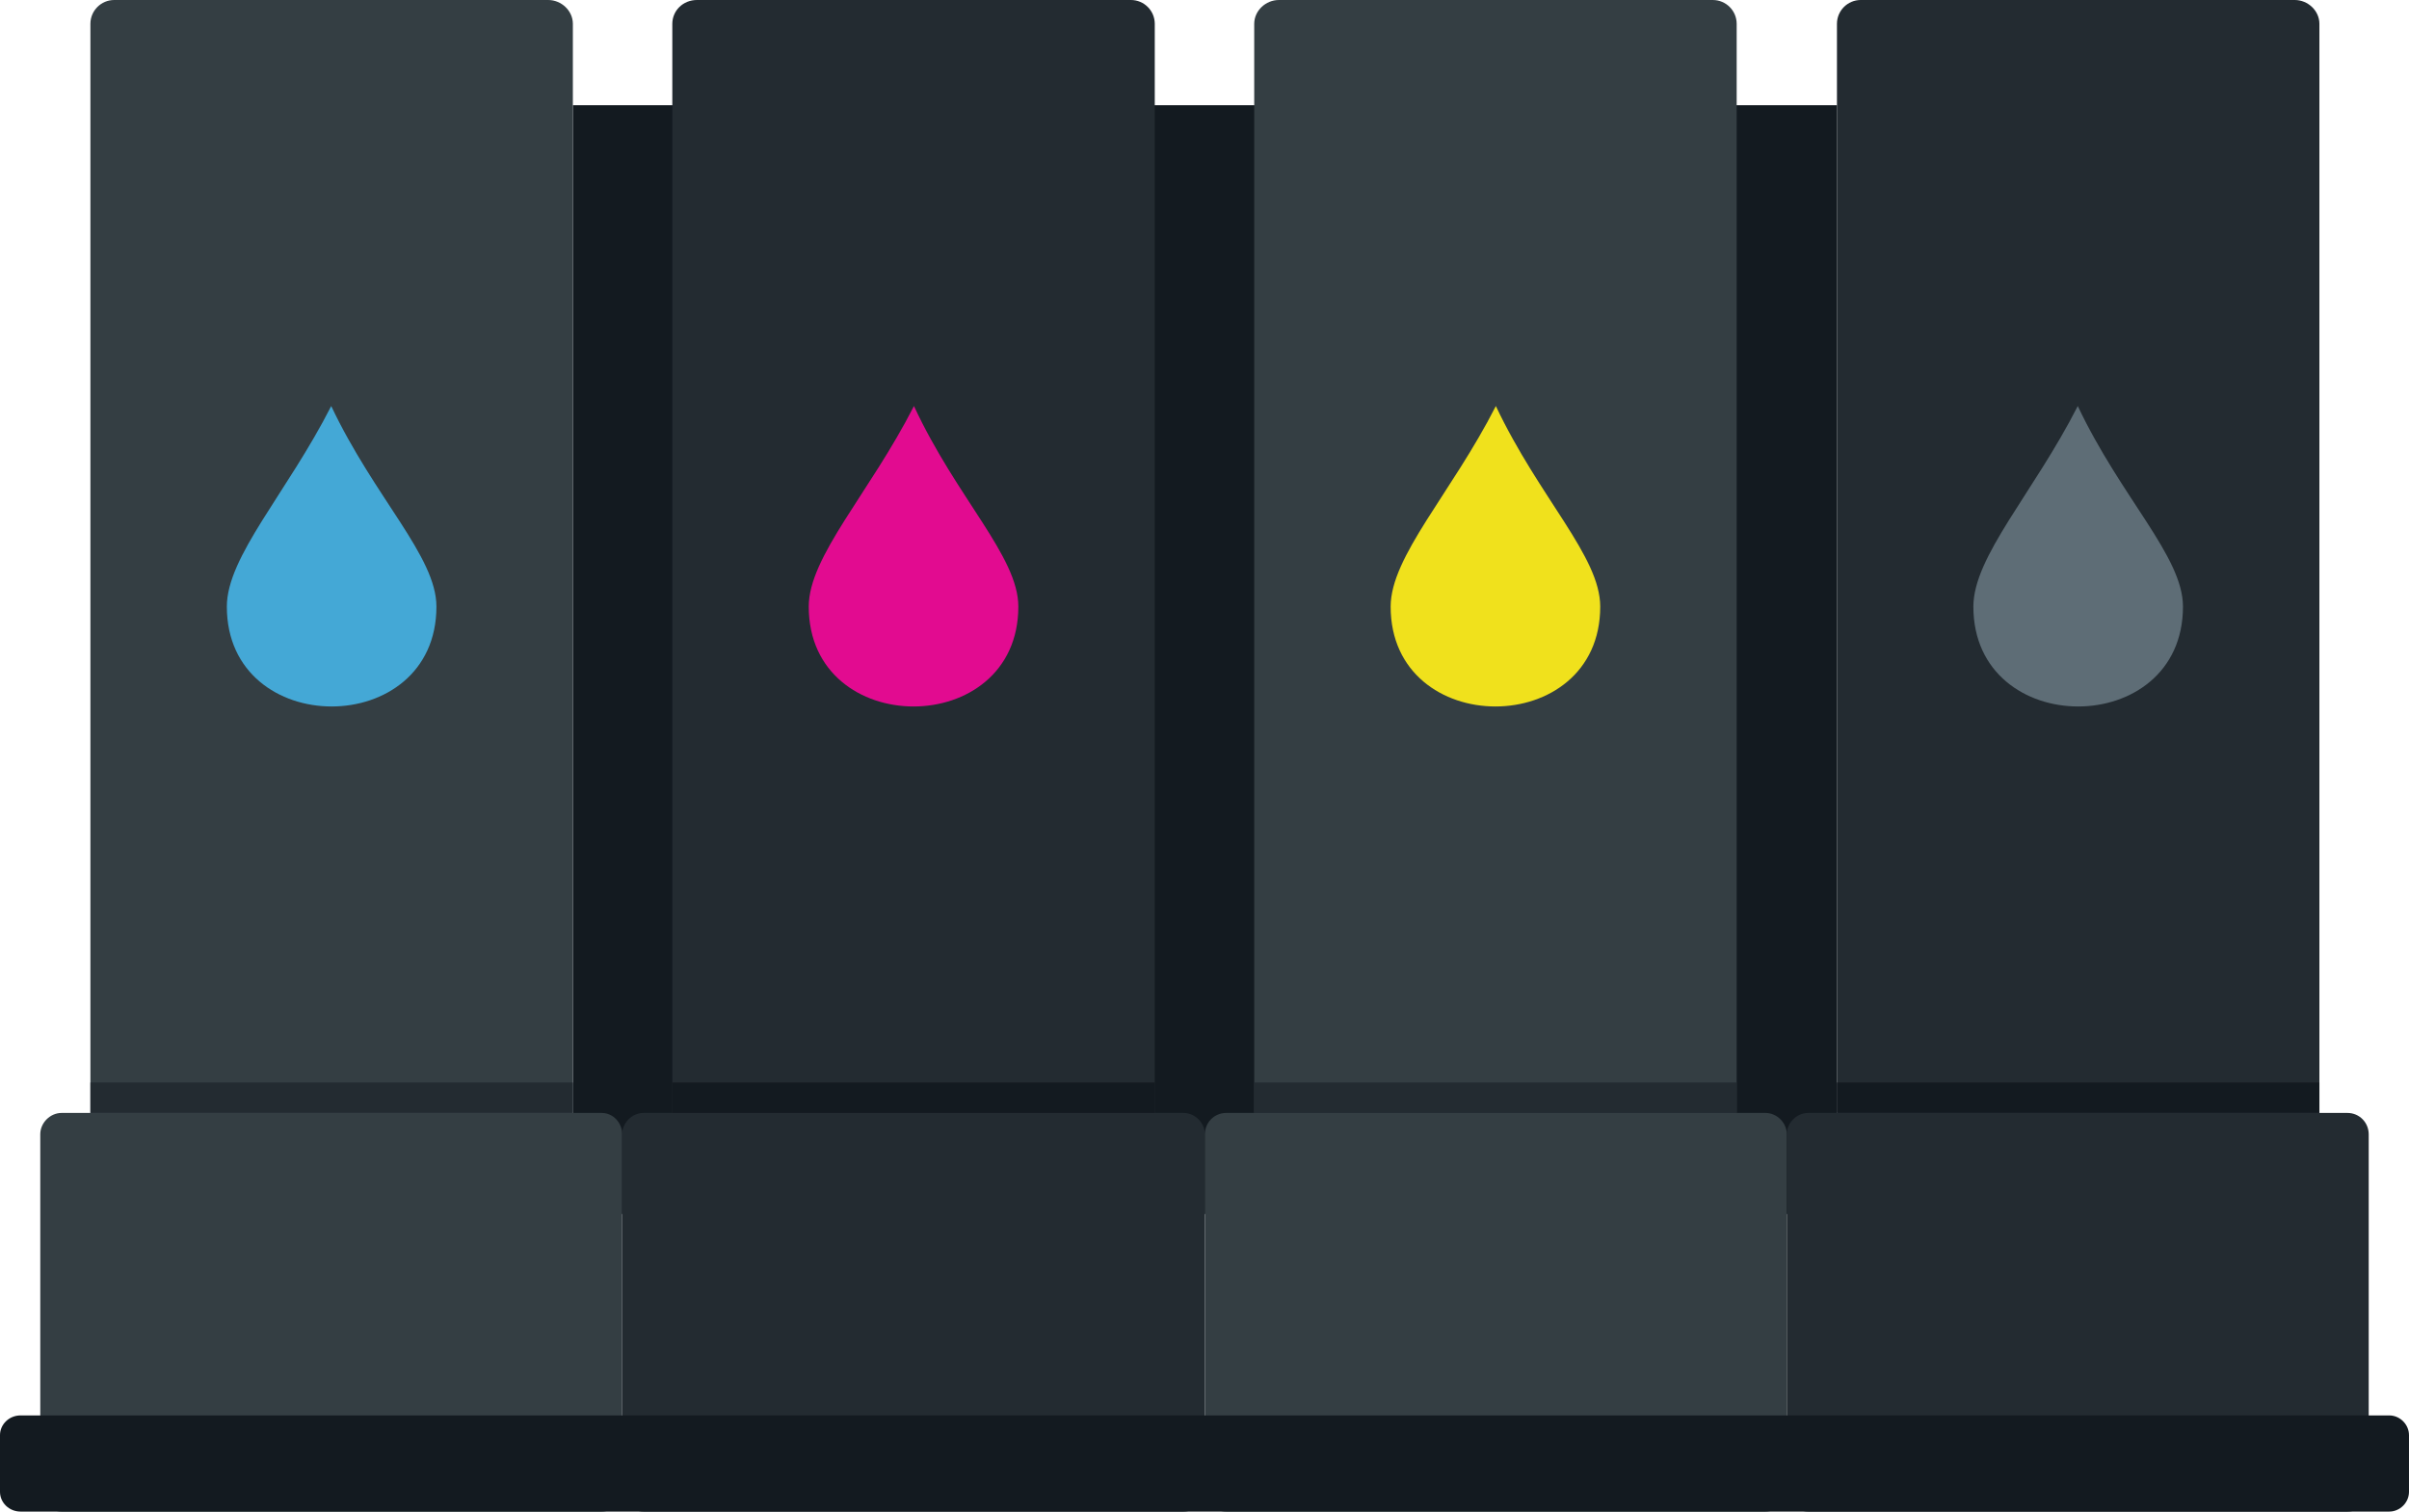
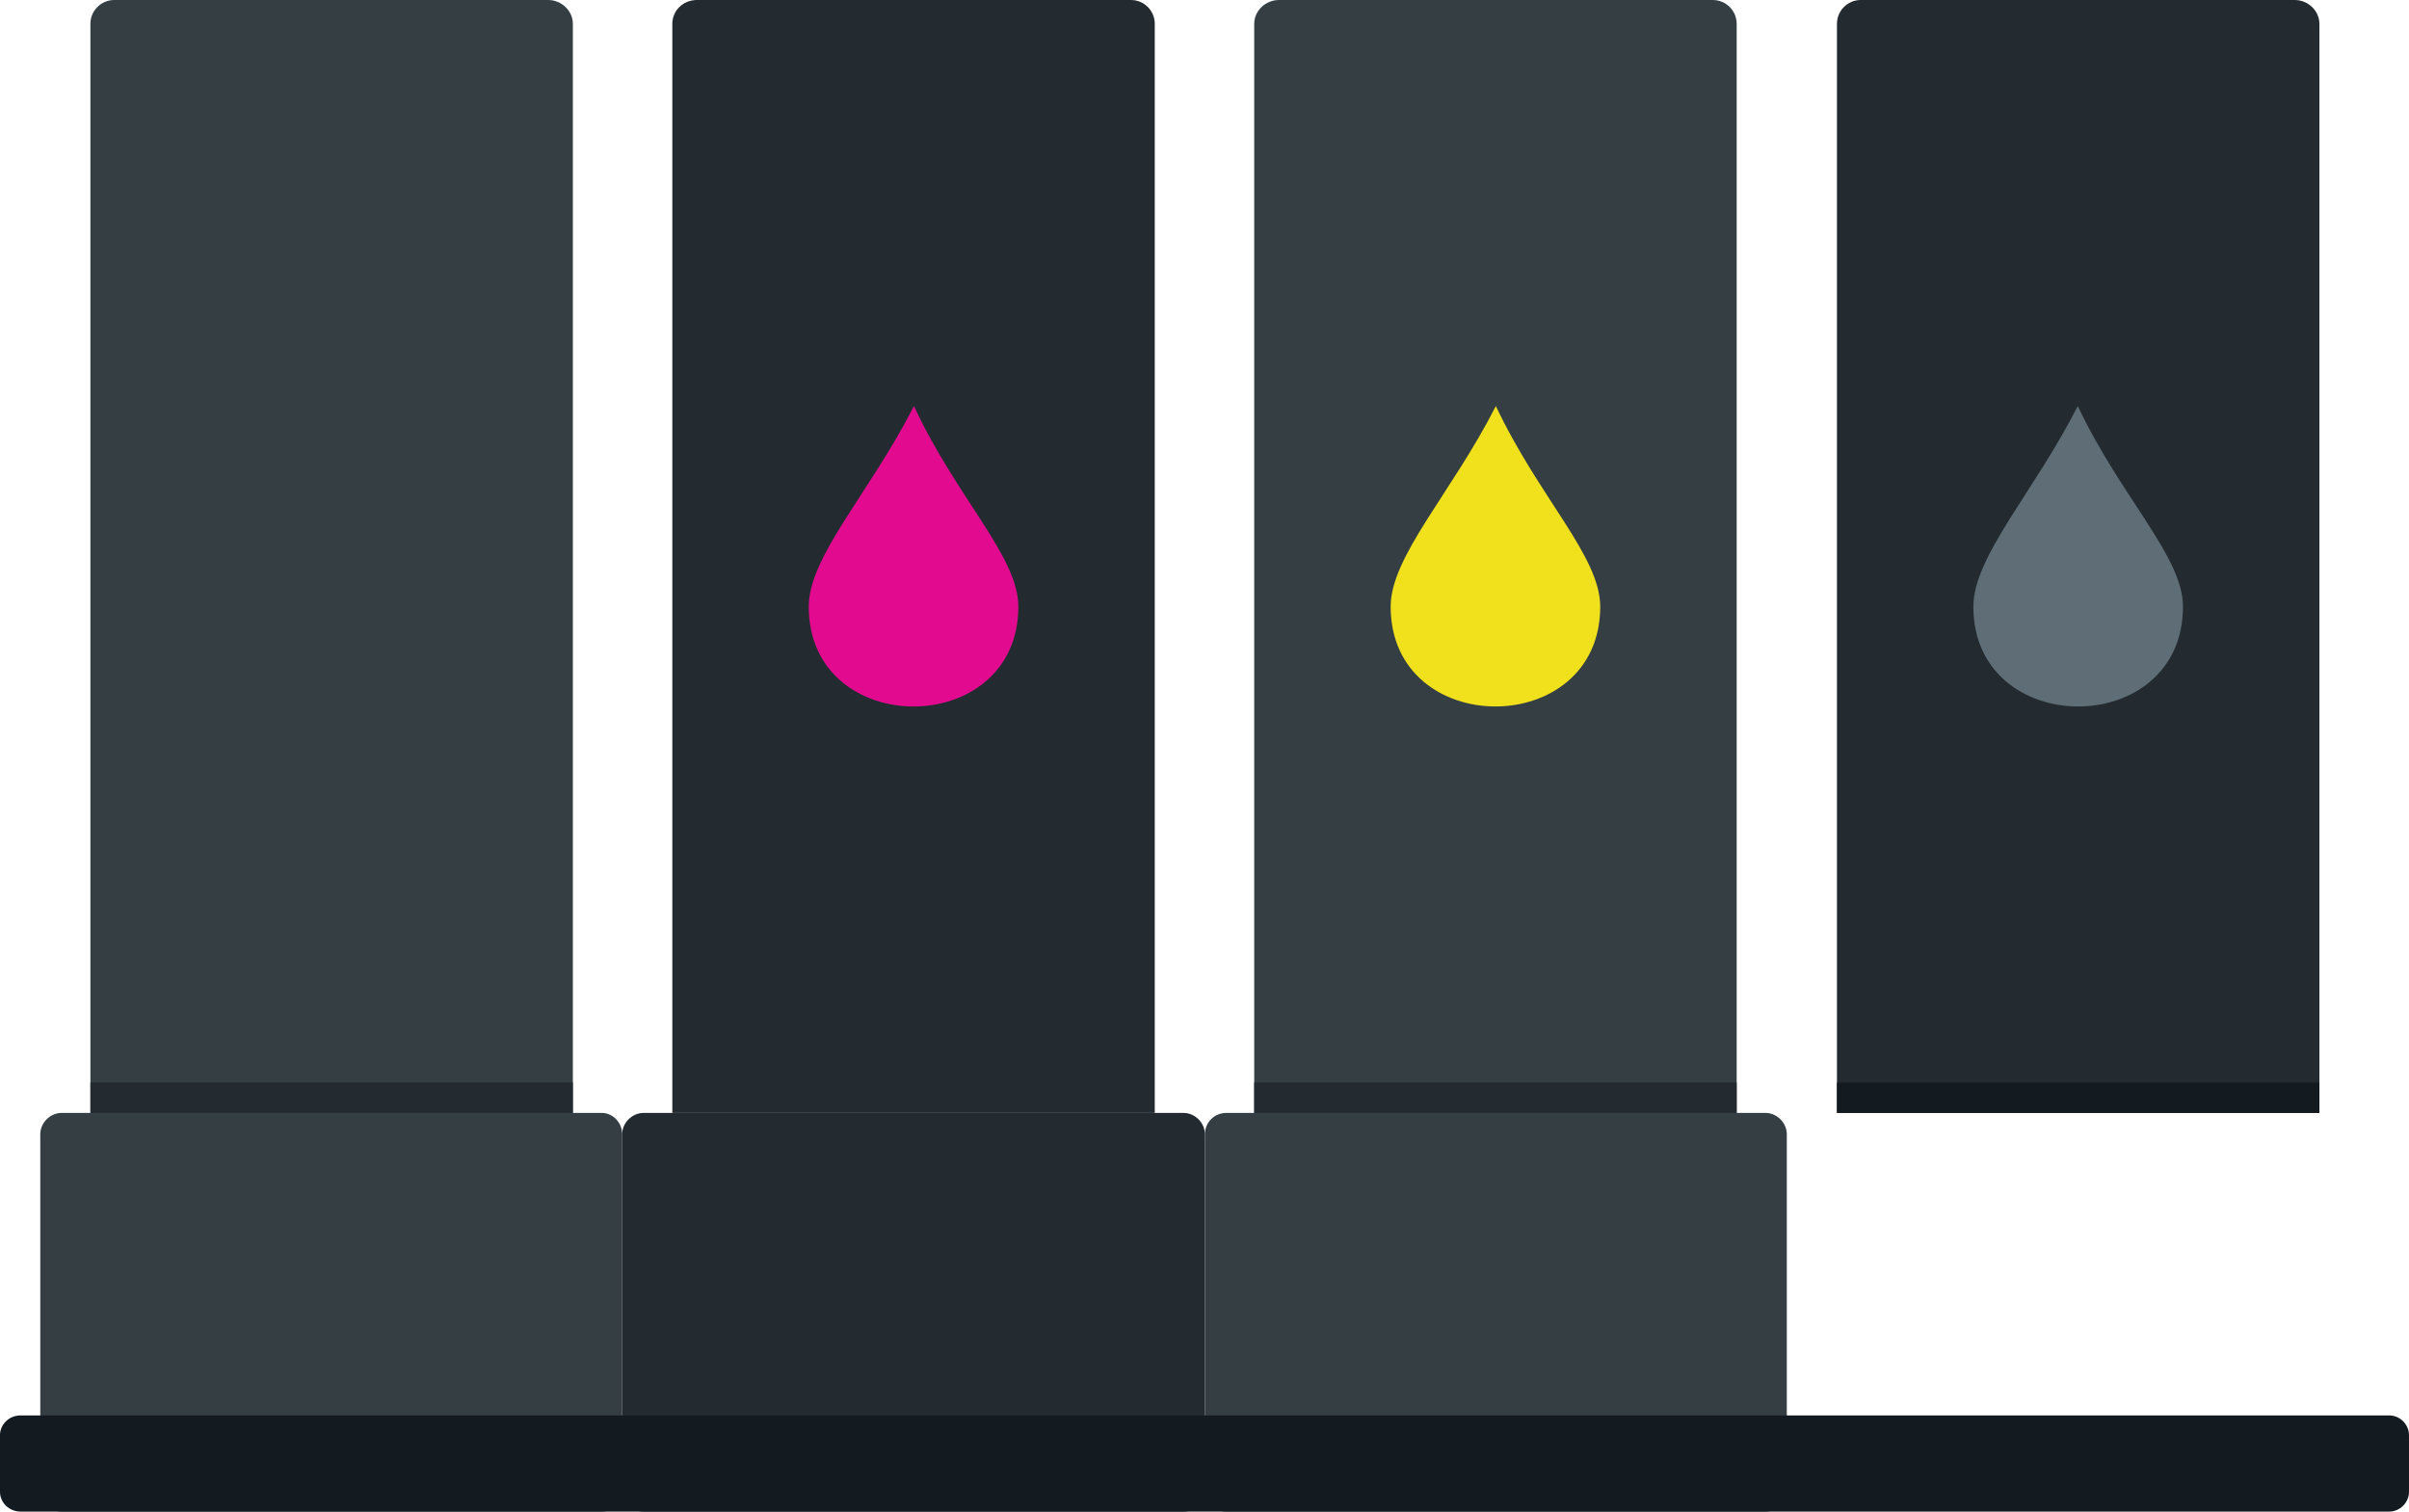
<svg xmlns="http://www.w3.org/2000/svg" height="2475.8" preserveAspectRatio="xMidYMid meet" version="1.0" viewBox="0.0 -0.0 3945.9 2475.8" width="3945.9" zoomAndPan="magnify">
  <defs>
    <clipPath id="a">
      <path d="M 65 1822 L 1020 1822 L 1020 2475.77 L 65 2475.77 Z M 65 1822" />
    </clipPath>
    <clipPath id="b">
      <path d="M 1019 1822 L 1974 1822 L 1974 2475.77 L 1019 2475.77 Z M 1019 1822" />
    </clipPath>
    <clipPath id="c">
      <path d="M 1973 1822 L 2927 1822 L 2927 2475.77 L 1973 2475.77 Z M 1973 1822" />
    </clipPath>
    <clipPath id="d">
      <path d="M 2926 1822 L 3880 1822 L 3880 2475.77 L 2926 2475.77 Z M 2926 1822" />
    </clipPath>
    <clipPath id="e">
      <path d="M 0 2318 L 3945.879 2318 L 3945.879 2475.77 L 0 2475.77 Z M 0 2318" />
    </clipPath>
  </defs>
  <g>
    <g id="change1_2">
-       <path d="M 938.34 172.332 L 3008.883 172.332 L 3008.883 1988.43 L 938.34 1988.43 L 938.34 172.332" fill="#131a20" fill-rule="evenodd" />
-     </g>
+       </g>
    <g id="change2_1">
      <path d="M 187.129 -0.004 L 897.953 -0.004 C 919.496 -0.004 938.344 17.492 938.344 39.031 L 938.344 1822.828 L 148.086 1822.828 L 148.086 39.031 C 148.086 17.492 165.59 -0.004 187.129 -0.004" fill="#343e43" fill-rule="evenodd" />
    </g>
    <g clip-path="url(#a)" id="change2_3">
      <path d="M 100.969 2475.77 L 985.457 2475.77 C 1004.309 2475.77 1019.121 2460.961 1019.121 2440.762 L 1019.121 1857.84 C 1019.121 1838.988 1004.309 1822.828 985.457 1822.828 L 100.969 1822.828 C 82.121 1822.828 65.965 1838.988 65.965 1857.84 L 65.965 2440.762 C 65.965 2460.961 82.121 2475.77 100.969 2475.77" fill="#343e43" fill-rule="evenodd" />
    </g>
    <g id="change3_2">
      <path d="M 148.086 1773.02 L 938.34 1773.02 L 938.34 1822.828 L 148.086 1822.828 L 148.086 1773.02" fill="#232b31" fill-rule="evenodd" />
    </g>
    <g id="change3_3">
      <path d="M 1141.633 -0.004 L 1852.457 -0.004 C 1873.996 -0.004 1891.492 17.492 1891.492 39.031 L 1891.492 1822.828 L 1101.242 1822.828 L 1101.242 39.031 C 1101.242 17.492 1118.742 -0.004 1141.633 -0.004" fill="#232b31" fill-rule="evenodd" />
    </g>
    <g clip-path="url(#b)" id="change3_6">
      <path d="M 1054.117 2475.77 L 1938.602 2475.77 C 1957.453 2475.77 1973.605 2460.961 1973.605 2440.762 L 1973.605 1857.844 C 1973.605 1838.992 1957.453 1822.832 1938.602 1822.832 L 1054.117 1822.832 C 1035.266 1822.832 1019.117 1838.992 1019.117 1857.844 L 1019.117 2440.762 C 1019.117 2460.961 1035.266 2475.77 1054.117 2475.77" fill="#232b31" fill-rule="evenodd" />
    </g>
    <g id="change1_3">
-       <path d="M 1101.238 1773.023 L 1891.484 1773.023 L 1891.484 1822.832 L 1101.238 1822.832 L 1101.238 1773.023" fill="#131a20" fill-rule="evenodd" />
-     </g>
+       </g>
    <g id="change2_2">
      <path d="M 2094.773 0.004 L 2805.605 0.004 C 2827.141 0.004 2844.645 17.492 2844.645 39.047 L 2844.645 1822.828 L 2054.391 1822.828 L 2054.391 39.047 C 2054.391 17.492 2073.238 0.004 2094.773 0.004" fill="#343e43" fill-rule="evenodd" />
    </g>
    <g clip-path="url(#c)" id="change2_4">
      <path d="M 2008.621 2475.77 L 2891.766 2475.77 C 2910.621 2475.77 2926.762 2460.961 2926.762 2440.762 L 2926.762 1857.84 C 2926.762 1838.988 2910.621 1822.828 2891.766 1822.828 L 2008.621 1822.828 C 1988.422 1822.828 1973.609 1838.988 1973.609 1857.84 L 1973.609 2440.762 C 1973.609 2460.961 1988.422 2475.77 2008.621 2475.77" fill="#343e43" fill-rule="evenodd" />
    </g>
    <g id="change3_4">
      <path d="M 2054.391 1773.02 L 2844.645 1773.02 L 2844.645 1822.828 L 2054.391 1822.828 L 2054.391 1773.02" fill="#232b31" fill-rule="evenodd" />
    </g>
    <g id="change3_5">
      <path d="M 3047.934 -0.012 L 3758.746 -0.012 C 3780.281 -0.012 3799.141 17.492 3799.141 39.031 L 3799.141 1822.832 L 3008.895 1822.832 L 3008.895 39.031 C 3008.895 17.492 3026.375 -0.012 3047.934 -0.012" fill="#232b31" fill-rule="evenodd" />
    </g>
    <g clip-path="url(#d)" id="change3_1">
-       <path d="M 2961.75 2475.77 L 3844.914 2475.77 C 3865.102 2475.77 3879.906 2460.961 3879.906 2440.762 L 3879.906 1857.84 C 3879.906 1838.988 3865.102 1822.828 3844.914 1822.828 L 2961.75 1822.828 C 2942.922 1822.828 2926.758 1838.988 2926.758 1857.84 L 2926.758 2440.762 C 2926.758 2460.961 2942.922 2475.77 2961.75 2475.77" fill="#232b31" fill-rule="evenodd" />
-     </g>
+       </g>
    <g id="change1_4">
      <path d="M 3008.895 1773.02 L 3799.141 1773.02 L 3799.141 1822.832 L 3008.895 1822.832 L 3008.895 1773.02" fill="#131a20" fill-rule="evenodd" />
    </g>
    <g id="change4_1">
-       <path d="M 542.539 665.051 C 613.891 815.832 714.859 911.422 714.859 993.535 C 714.859 1211.633 371.566 1211.633 371.566 993.535 C 371.566 911.422 469.844 807.754 542.539 665.051" fill="#44a8d6" />
-     </g>
+       </g>
    <g id="change5_1">
      <path d="M 1497.043 665.051 C 1567.039 815.832 1668.016 911.422 1668.016 993.535 C 1668.016 1211.633 1324.711 1211.633 1324.711 993.535 C 1324.711 911.422 1424.336 807.754 1497.043 665.051" fill="#e20b90" />
    </g>
    <g id="change6_1">
      <path d="M 2450.184 665.051 C 2521.535 815.84 2621.152 911.422 2621.152 993.543 C 2621.152 1211.633 2277.863 1211.633 2277.863 993.543 C 2277.863 911.422 2377.484 807.75 2450.184 665.051" fill="#f0e11c" />
    </g>
    <g id="change7_1">
      <path d="M 3403.355 665.047 C 3474.691 815.828 3575.664 911.418 3575.664 993.539 C 3575.664 1211.629 3232.359 1211.629 3232.359 993.539 C 3232.359 911.418 3330.656 807.75 3403.355 665.047" fill="#5e6d76" />
    </g>
    <g clip-path="url(#e)" id="change1_1">
      <path d="M 33.652 2318.258 L 3913.57 2318.258 C 3931.074 2318.258 3945.887 2333.07 3945.887 2350.57 L 3945.887 2443.461 C 3945.887 2460.961 3931.074 2475.77 3913.57 2475.77 L 33.652 2475.77 C 14.809 2475.77 0 2460.961 0 2443.461 L 0 2350.57 C 0 2333.07 14.809 2318.258 33.652 2318.258" fill="#131a20" fill-rule="evenodd" />
    </g>
  </g>
</svg>